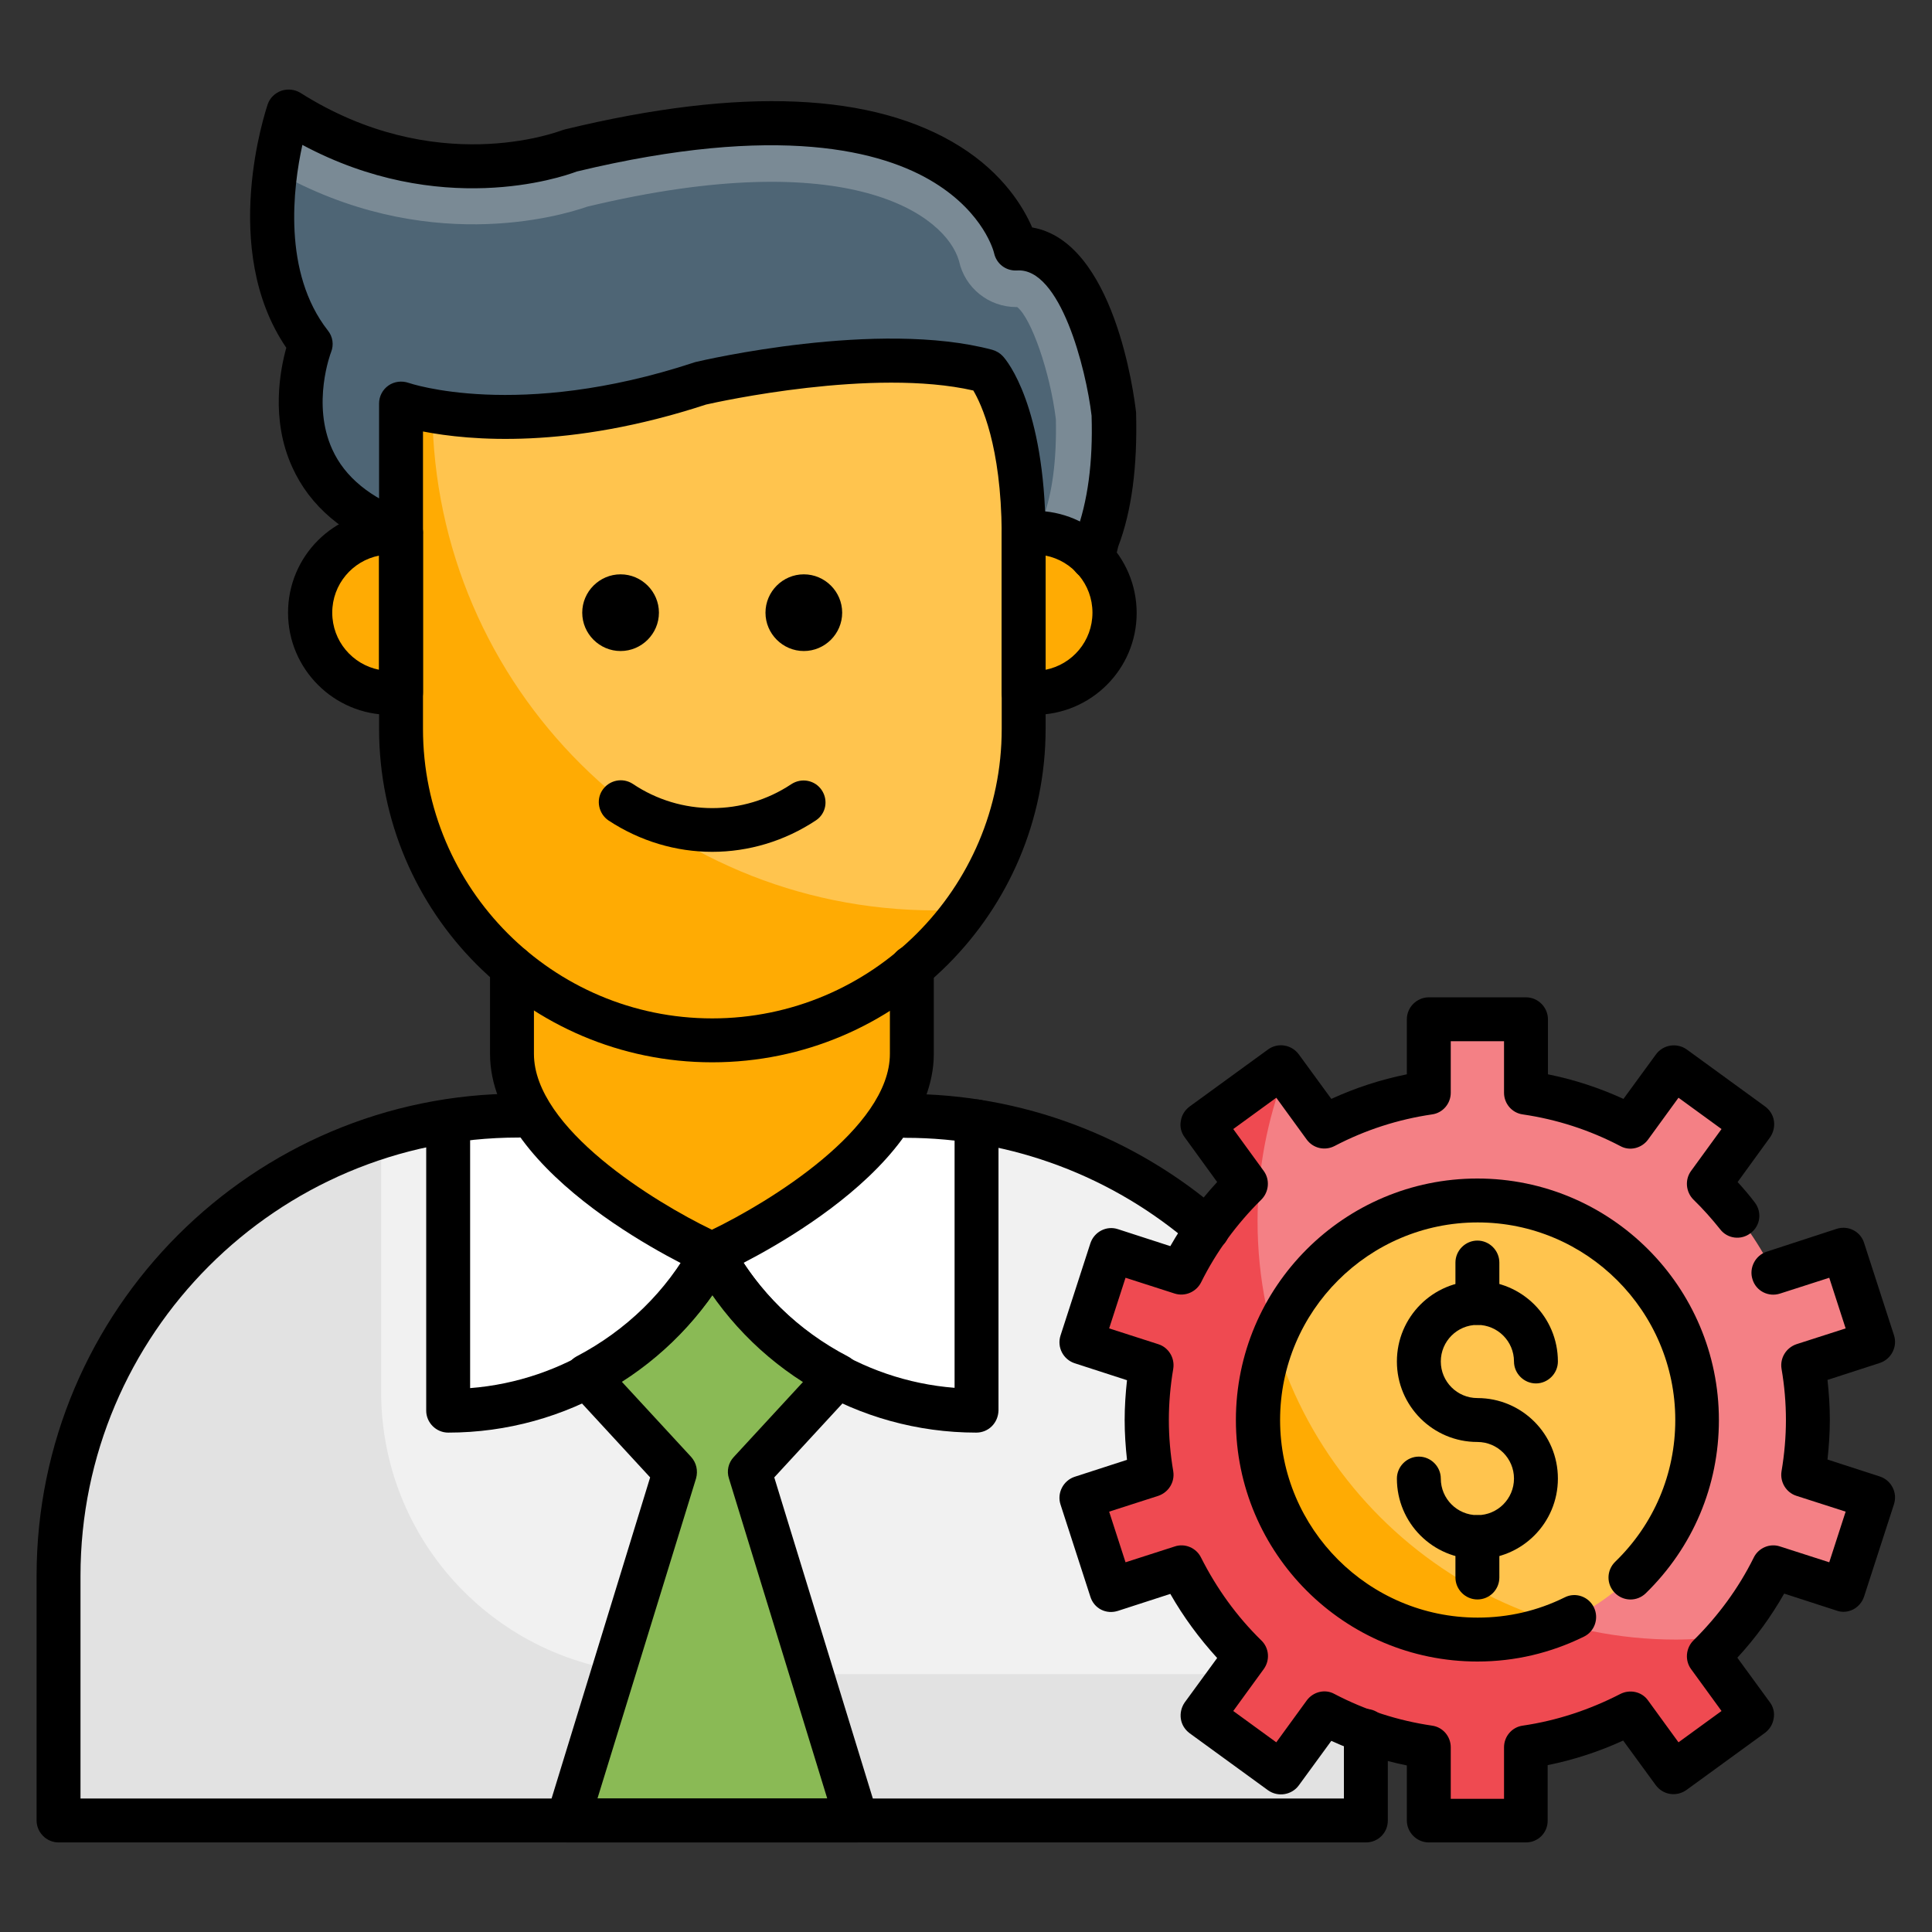
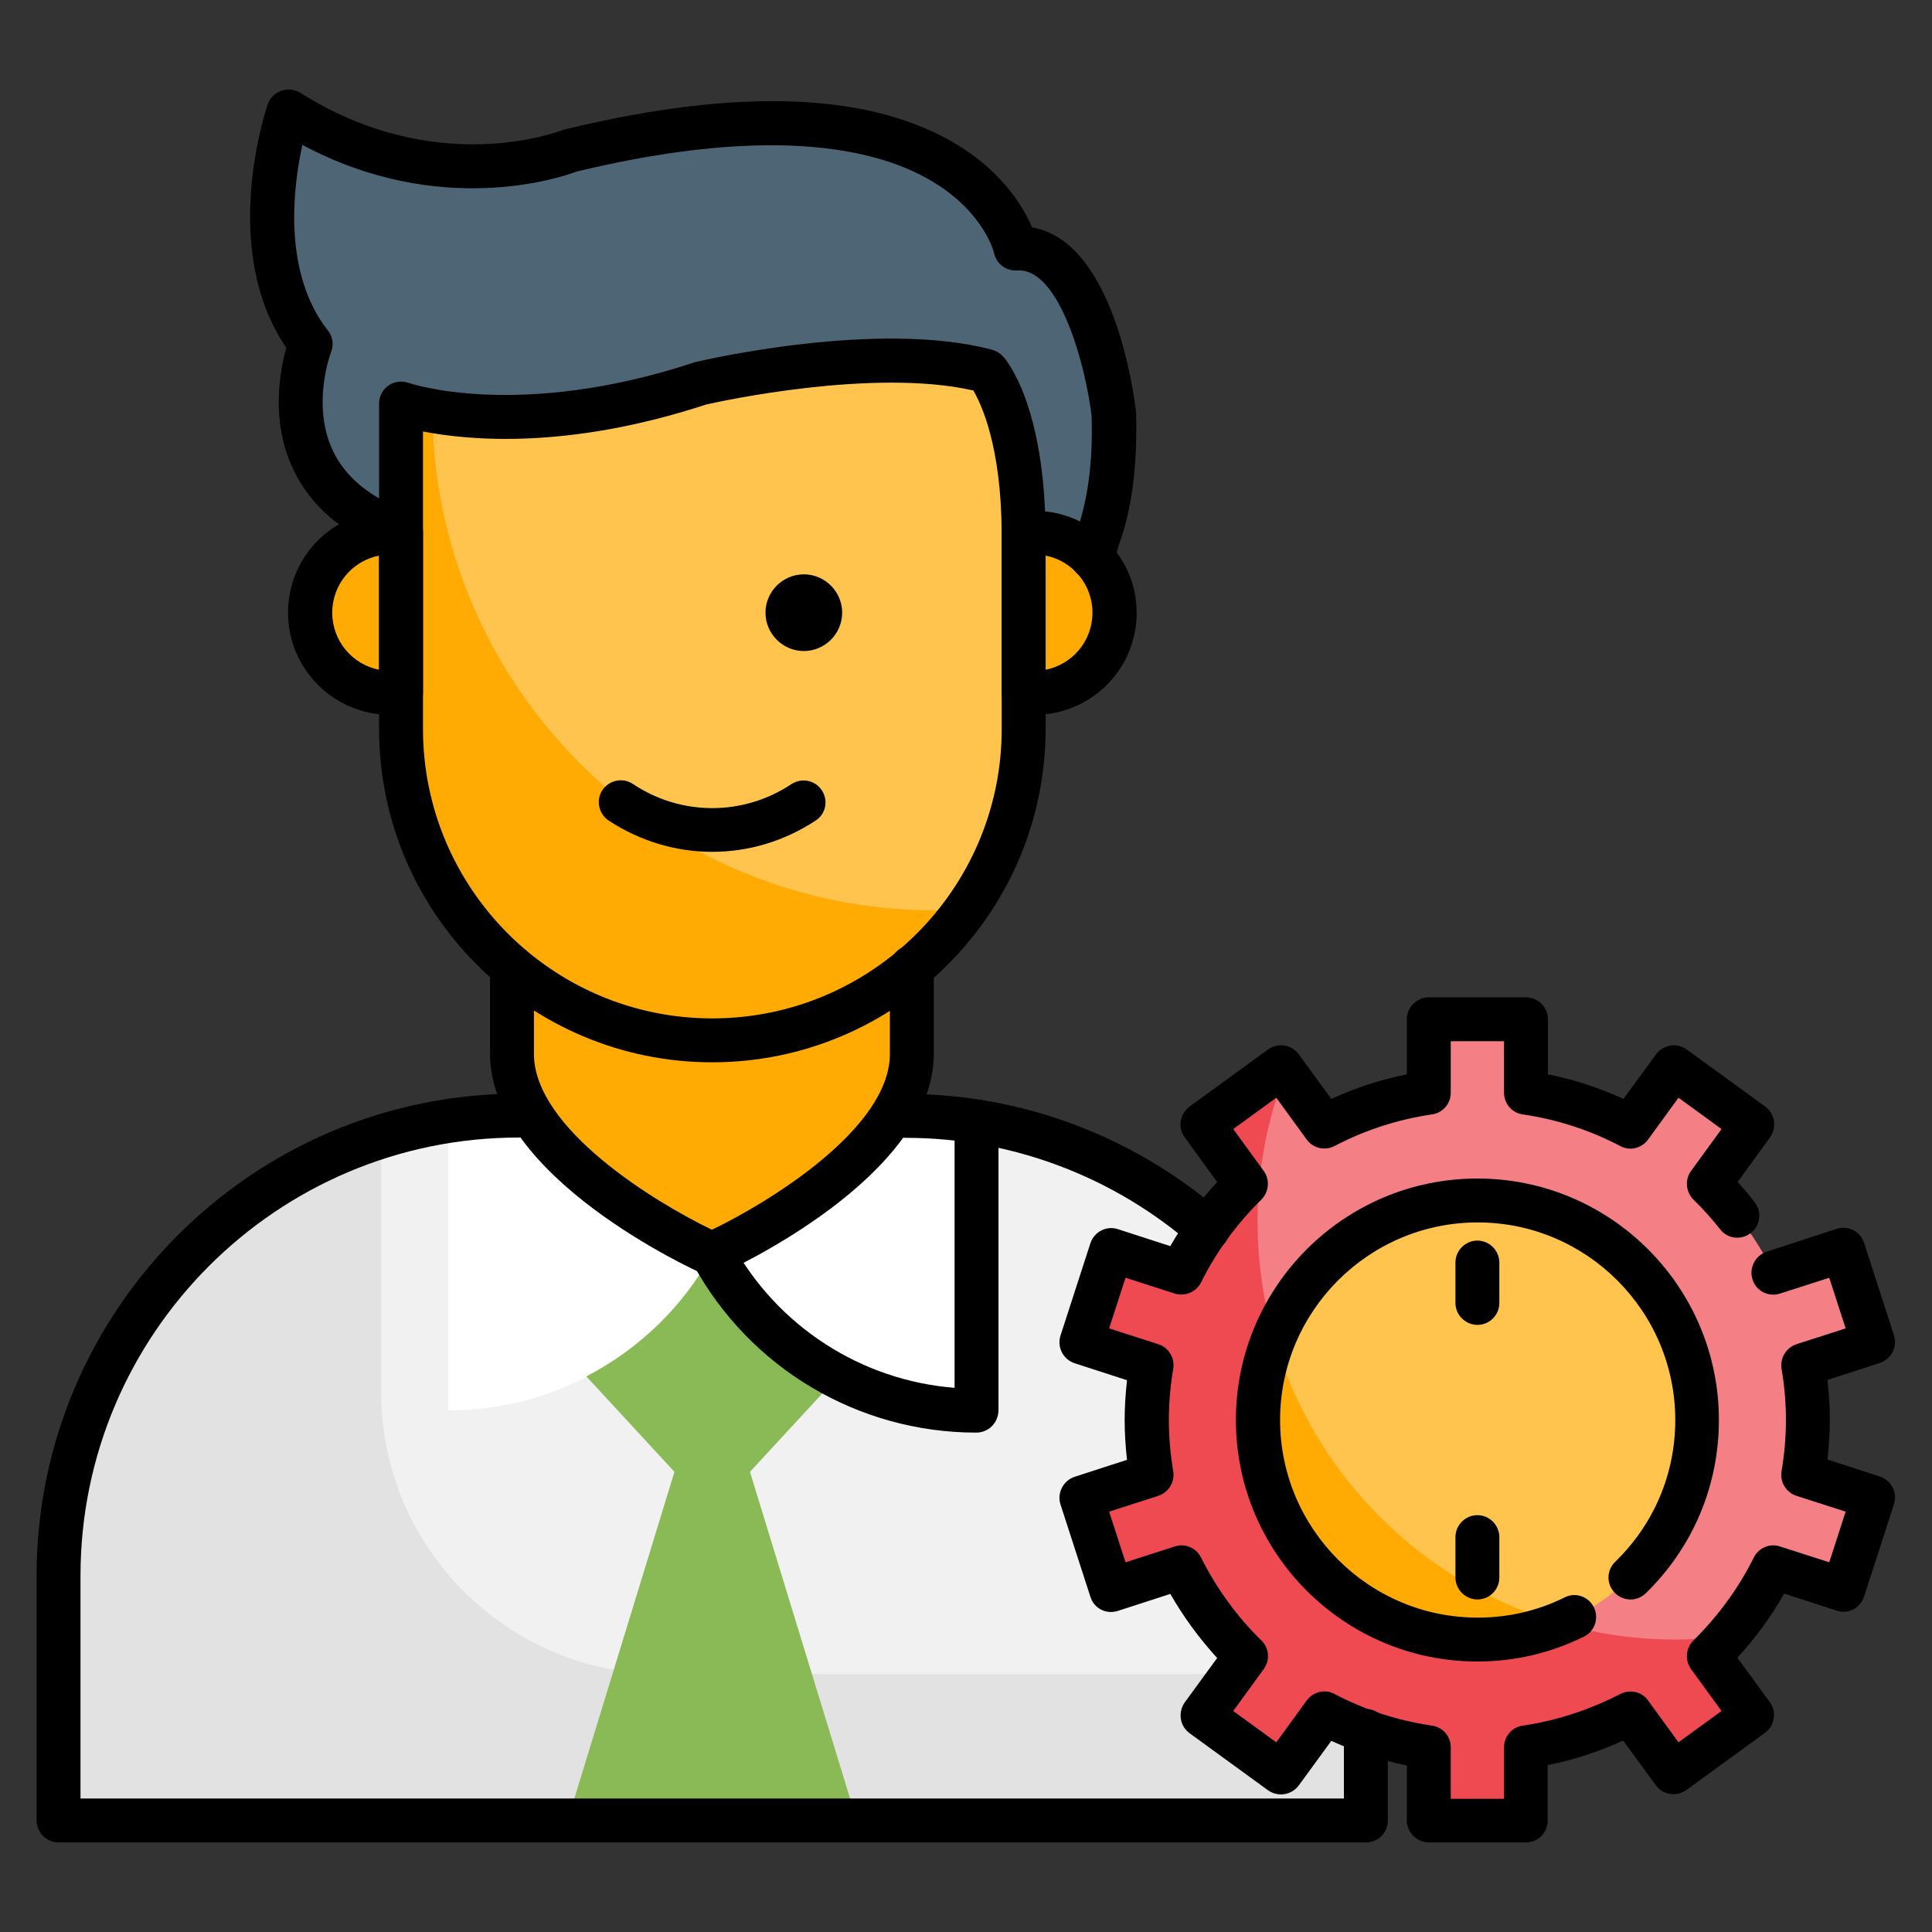
<svg xmlns="http://www.w3.org/2000/svg" id="Layer_1" enable-background="new 0 0 66 66" height="512" viewBox="0 0 66 66" width="512">
  <rect x="0" y="0" width="66" height="66" fill="#333333" stroke="none" />
  <g>
    <g>
      <path d="m23.91 13.1c-6.36 2.09-10.22.68-10.22.68v4.42 6.7c0 5.87 4.76 10.64 10.64 10.64 5.87 0 10.64-4.76 10.64-10.64v-6.7c-.03-4.15-1.26-5.52-1.26-5.52-3.77-1.01-9.8.42-9.8.42z" fill="#ffab03" />
    </g>
    <g opacity=".3">
      <path d="m23.91 13.1c-4.38 1.44-7.57 1.22-9.14.94.07 9.43 7.73 17.06 17.18 17.06.35 0 .7-.03 1.04-.05 1.23-1.74 1.97-3.85 1.97-6.15v-6.7c-.03-4.15-1.26-5.52-1.26-5.52-3.76-1.01-9.79.42-9.79.42z" fill="#fff" />
    </g>
    <g>
      <path d="m45.25 58.52-1.48 2.03-2.68-1.95 1.48-2.03c-.89-.88-1.64-1.9-2.21-3.03l-2.39.78-1.02-3.15 2.39-.78c-.1-.61-.16-1.24-.16-1.88s.06-1.27.16-1.88l-2.39-.78 1.02-3.15 2.39.78c.26-.52.56-1.02.9-1.49-2.76-2.41-6.36-3.87-10.31-3.87h-.46c-1.73 2.74-6.15 4.72-6.15 4.72s-4.42-1.98-6.15-4.72h-.46c-8.69-.01-15.73 7.03-15.73 15.72v8.36h44.66v-3.06c-.48-.18-.96-.38-1.41-.62z" fill="#e2e2e2" />
    </g>
    <g opacity=".5">
      <path d="m37.97 54.31-1.02-3.15 2.39-.78c-.1-.61-.16-1.24-.16-1.88s.06-1.27.16-1.88l-2.39-.78 1.02-3.15 2.39.78c.26-.52.56-1.02.9-1.49-2.76-2.41-6.36-3.87-10.31-3.87h-.46c-1.73 2.74-6.15 4.72-6.15 4.72s-4.42-1.98-6.15-4.72h-.46c-1.64 0-3.22.25-4.71.72v8.72c0 5.33 4.32 9.64 9.64 9.64h19.45l.46-.63c-.89-.88-1.64-1.9-2.21-3.03z" fill="#fff" />
    </g>
    <g>
      <path d="m61.77 48.51c0-.64-.06-1.27-.16-1.88l2.39-.78-1.02-3.15-2.39.78c-.56-1.13-1.31-2.16-2.21-3.03l1.48-2.03-2.68-1.95-1.48 2.03c-1.1-.57-2.3-.97-3.57-1.16v-2.51h-3.32v2.51c-1.27.19-2.47.59-3.57 1.16l-1.48-2.03-2.68 1.95 1.48 2.03c-.89.88-1.64 1.9-2.21 3.03l-2.39-.78-1.02 3.15 2.39.78c-.1.61-.16 1.24-.16 1.88s.06 1.27.16 1.88l-2.39.78 1.02 3.15 2.39-.78c.56 1.13 1.31 2.16 2.21 3.03l-1.48 2.03 2.68 1.95 1.48-2.03c1.1.57 2.3.97 3.57 1.16v2.51h3.32v-2.51c1.27-.19 2.47-.59 3.57-1.16l1.48 2.03 2.68-1.95-1.48-2.03c.89-.88 1.64-1.9 2.21-3.03l2.39.78 1.02-3.16-2.39-.78c.1-.61.16-1.24.16-1.87z" fill="#ef4a51" />
    </g>
    <g>
      <circle cx="50.47" cy="48.51" fill="#ffab03" r="7.5" />
    </g>
    <g>
      <path d="m24.32 42.83c-.08-.04-4.43-2.01-6.14-4.72h-.46c-.82 0-1.62.08-2.41.2v9.87c3.89.01 7.27-2.15 9.01-5.35z" fill="#fff" />
    </g>
    <g>
      <path d="m33.35 48.19v-9.87c-.79-.12-1.59-.2-2.41-.2h-.46c-1.71 2.71-6.06 4.68-6.14 4.72 1.74 3.19 5.12 5.35 9.01 5.35z" fill="#fff" />
    </g>
    <g>
      <path d="m35.33 18.2h-.37v5.47h.37c1.51 0 2.74-1.22 2.74-2.74s-1.22-2.73-2.74-2.73z" fill="#ffab03" />
    </g>
    <g>
      <path d="m13.33 23.67h.37v-5.47h-.37c-1.51 0-2.74 1.22-2.74 2.74s1.23 2.73 2.74 2.73z" fill="#ffab03" />
    </g>
    <g>
      <path d="m24.33 35.54c2.6 0 4.99-.94 6.83-2.49v2.95c0 3.77-6.83 6.83-6.83 6.83s-6.83-3.05-6.83-6.83v-2.96c1.85 1.56 4.23 2.5 6.83 2.5z" fill="#ffab03" />
    </g>
    <g>
      <path d="m29.27 62.19-3.65-11.91 3.01-3.26c-1.81-.94-3.31-2.39-4.29-4.18h-.02c-.98 1.79-2.48 3.24-4.29 4.18l3.01 3.26-3.65 11.91z" fill="#8aba55" />
    </g>
    <g>
      <path d="m35.33 18.19c.78 0 1.49.33 1.99.86.1-.37.17-.63.17-.63.37-.98.62-2.34.57-4.24 0 0-.67-5.86-3.35-5.69 0 0-1.42-6.69-15.23-3.35 0 0-4.6 1.84-9.62-1.34 0 0-1.67 4.85.75 7.95 0 0-1.85 4.66 3.09 6.44v-4.42s3.86 1.41 10.22-.68c0 0 6.02-1.42 9.79-.42 0 0 1.23 1.37 1.26 5.52z" fill="#4e6575" />
    </g>
    <g opacity=".3">
      <path d="m62.98 42.7-2.39.78c-.56-1.13-1.31-2.16-2.21-3.03l1.48-2.03-2.68-1.95-1.48 2.03c-1.1-.57-2.3-.97-3.57-1.16v-2.51h-3.32v2.51c-1.27.19-2.47.59-3.57 1.16l-1.34-1.84c-.6 1.57-.94 3.27-.94 5.06 0 7.89 6.4 14.29 14.29 14.29.59 0 1.18-.05 1.75-.12.62-.71 1.14-1.5 1.57-2.35l2.39.78 1.04-3.16-2.39-.78c.1-.61.16-1.24.16-1.88s-.06-1.27-.16-1.88l2.39-.77z" fill="#fff" />
    </g>
    <g opacity=".3">
-       <path d="m34.71 8.49s-1.42-6.69-15.23-3.35c0 0-4.6 1.84-9.62-1.34 0 0-.29.85-.45 2.05 5.09 2.89 9.71 1.54 10.65 1.21 9.01-2.16 12.25.3 12.7 1.85.2.93 1.02 1.58 1.96 1.58h.03c.48.38 1.12 2.21 1.32 3.83.03 1.39-.12 2.53-.44 3.39-.06.16-.09.33-.11.49.71.05 1.35.36 1.81.84.1-.37.17-.63.17-.63.37-.98.62-2.34.57-4.24-.01.01-.68-5.84-3.36-5.68z" fill="#e2e2e2" />
-     </g>
+       </g>
    <g>
      <g>
        <path d="m52.13 62.94h-3.32c-.41 0-.75-.34-.75-.75v-1.88c-.89-.18-1.75-.46-2.58-.84l-1.11 1.52c-.24.33-.71.41-1.05.17l-2.68-1.95c-.16-.12-.27-.29-.3-.49s.02-.4.13-.56l1.11-1.52c-.61-.67-1.15-1.4-1.6-2.19l-1.79.58c-.19.06-.39.05-.57-.04s-.31-.25-.37-.44l-1.02-3.15c-.13-.39.09-.82.48-.95l1.79-.58c-.05-.46-.08-.91-.08-1.36s.03-.9.08-1.36l-1.79-.58c-.39-.13-.61-.55-.48-.95l1.02-3.15c.13-.39.55-.61.94-.48l1.79.58c.45-.79.98-1.52 1.6-2.19l-1.11-1.53c-.12-.16-.17-.36-.13-.56.03-.2.14-.37.3-.49l2.68-1.95c.33-.24.8-.17 1.05.17l1.11 1.52c.83-.38 1.69-.66 2.58-.84v-1.88c0-.41.34-.75.75-.75h3.32c.41 0 .75.34.75.75v1.88c.89.18 1.75.46 2.58.84l1.11-1.52c.24-.33.71-.41 1.05-.17l2.68 1.95c.16.12.27.29.3.49s-.02.4-.13.56l-1.11 1.53c.2.22.4.45.58.69.26.33.2.8-.13 1.05-.33.26-.8.2-1.05-.13-.28-.35-.58-.69-.91-1.01-.26-.26-.3-.68-.08-.98l1.04-1.43-1.47-1.07-1.04 1.43c-.22.3-.63.4-.95.22-1.05-.55-2.17-.91-3.33-1.08-.37-.05-.64-.37-.64-.74v-1.76h-1.82v1.76c0 .37-.27.69-.64.74-1.16.17-2.28.53-3.33 1.08-.33.17-.73.08-.95-.22l-1.04-1.43-1.47 1.07 1.04 1.43c.22.3.18.72-.08.98-.84.83-1.54 1.78-2.06 2.83-.17.33-.55.49-.9.38l-1.68-.54-.56 1.73 1.68.54c.35.11.57.47.51.84-.1.59-.15 1.18-.15 1.75s.05 1.16.15 1.75c.06.37-.16.72-.51.84l-1.68.54.56 1.73 1.68-.54c.35-.12.74.05.9.38.53 1.05 1.22 2.01 2.06 2.83.27.26.3.68.08.98l-1.04 1.43 1.47 1.07 1.04-1.43c.22-.3.63-.4.95-.22 1.05.55 2.17.91 3.33 1.08.37.05.64.37.64.74v1.76h1.82v-1.76c0-.37.27-.69.64-.74 1.16-.17 2.28-.54 3.33-1.08.33-.17.74-.08.95.22l1.04 1.43 1.47-1.07-1.04-1.43c-.22-.3-.18-.72.08-.98.84-.83 1.54-1.78 2.06-2.83.16-.33.55-.5.9-.38l1.68.54.56-1.73-1.68-.54c-.35-.11-.57-.47-.51-.84.1-.59.15-1.18.15-1.75 0-.58-.05-1.17-.15-1.75-.06-.37.16-.72.51-.84l1.68-.54-.56-1.73-1.68.54c-.4.13-.82-.09-.94-.48-.13-.39.09-.82.48-.95l2.39-.78c.4-.13.82.09.94.48l1.02 3.15c.13.39-.09.82-.48.95l-1.79.58c.05.45.08.91.08 1.36s-.03.9-.08 1.36l1.79.58c.39.13.61.55.48.95l-1.02 3.15c-.06.19-.2.35-.37.44-.18.09-.38.11-.57.04l-1.79-.58c-.45.79-.98 1.52-1.6 2.19l1.11 1.52c.12.16.17.36.13.56-.03.2-.14.37-.3.49l-2.68 1.95c-.34.24-.8.17-1.05-.17l-1.11-1.52c-.83.38-1.69.66-2.58.84v1.88c.01.43-.33.76-.74.76z" />
      </g>
      <g>
        <path d="m50.47 56.76c-4.55 0-8.25-3.7-8.25-8.25s3.7-8.25 8.25-8.25 8.25 3.7 8.25 8.25c0 2.25-.89 4.35-2.5 5.92-.3.29-.77.28-1.06-.02s-.28-.77.02-1.06c1.32-1.28 2.05-3 2.05-4.84 0-3.72-3.03-6.75-6.75-6.75s-6.75 3.03-6.75 6.75 3.03 6.75 6.75 6.75c1.04 0 2.04-.23 2.97-.69.37-.19.82-.03 1 .34s.03.82-.34 1c-1.14.56-2.36.85-3.64.85z" />
      </g>
      <g>
-         <path d="m15.31 48.94c-.41 0-.75-.34-.75-.75v-9.87c0-.41.34-.75.75-.75s.75.34.75.75v9.1c3.19-.25 6.06-2.1 7.61-4.94.2-.36.66-.5 1.02-.3s.5.65.3 1.02c-1.94 3.54-5.65 5.74-9.68 5.74z" />
-       </g>
+         </g>
      <g>
        <path d="m33.35 48.94c-4.03 0-7.74-2.2-9.67-5.75-.2-.36-.06-.82.3-1.02s.82-.06 1.02.3c1.55 2.84 4.42 4.69 7.61 4.94v-9.1c0-.41.34-.75.75-.75s.75.34.75.75v9.87c-.01.43-.34.76-.76.76z" />
      </g>
      <g>
        <path d="m35.34 24.42h-.37c-.41 0-.75-.34-.75-.75v-5.47c0-.41.34-.75.75-.75h.37c1.92 0 3.49 1.56 3.49 3.49s-1.57 3.48-3.49 3.48zm.38-5.44v3.9c.91-.18 1.6-.98 1.6-1.95s-.69-1.77-1.6-1.95z" />
      </g>
      <g>
        <path d="m13.7 24.42h-.37c-1.92 0-3.49-1.56-3.49-3.49s1.56-3.49 3.49-3.49h.37c.41 0 .75.34.75.75v5.47c0 .42-.34.76-.75.76zm-.75-5.44c-.91.18-1.6.98-1.6 1.95s.69 1.77 1.6 1.95z" />
      </g>
      <g>
        <path d="m24.33 43.59c-.1 0-.21-.02-.31-.07-.3-.13-7.28-3.31-7.28-7.52v-2.96c0-.41.34-.75.75-.75s.75.34.75.75v2.96c0 2.55 4.13 5.07 6.08 6.01 1.95-.94 6.08-3.46 6.08-6.01v-2.96c0-.41.34-.75.75-.75s.75.34.75.75v2.96c0 4.21-6.98 7.39-7.28 7.52-.08.04-.18.07-.29.07z" />
      </g>
      <g>
-         <path d="m29.27 62.94h-9.88c-.24 0-.46-.11-.6-.3s-.18-.44-.11-.67l3.53-11.5-2.72-2.95c-.16-.17-.23-.41-.19-.64s.19-.43.39-.54c1.7-.89 3.08-2.23 3.97-3.88.26-.48 1.07-.48 1.33 0 .9 1.65 2.27 2.99 3.98 3.88.21.11.35.31.39.54s-.03.47-.19.64l-2.72 2.95 3.53 11.5c.07.23.03.47-.11.67-.14.19-.36.3-.6.3zm-8.86-1.5h7.85l-3.36-10.94c-.08-.25-.02-.53.17-.73l2.38-2.58c-1.23-.78-2.28-1.78-3.11-2.96-.82 1.17-1.88 2.17-3.11 2.96l2.38 2.58c.18.2.24.47.17.73z" />
-       </g>
+         </g>
      <g>
-         <path d="m22.51 20.93c0 .72-.59 1.31-1.31 1.31s-1.31-.59-1.31-1.31.59-1.31 1.31-1.31 1.31.59 1.31 1.31z" />
-       </g>
+         </g>
      <g>
        <path d="m28.77 20.93c0 .72-.59 1.31-1.31 1.31s-1.31-.59-1.31-1.31.59-1.31 1.31-1.31 1.31.59 1.31 1.31z" />
      </g>
      <g>
        <path d="m24.33 29.1c-1.23 0-2.46-.36-3.54-1.07-.34-.23-.44-.7-.21-1.04s.69-.44 1.04-.21c1.64 1.1 3.77 1.1 5.41.01.35-.23.81-.14 1.04.2s.15.8-.19 1.03c-1.08.72-2.32 1.08-3.55 1.08z" />
      </g>
      <g>
        <path d="m24.33 36.29c-6.28 0-11.38-5.11-11.38-11.39v-11.12c0-.24.12-.47.32-.61s.46-.17.69-.09c.03.01 3.73 1.28 9.73-.69.02-.01.04-.01.06-.02.25-.06 6.25-1.46 10.15-.42.14.04.27.12.36.22.15.16 1.42 1.7 1.46 6.01v6.71c0 6.29-5.11 11.4-11.39 11.4zm-9.88-21.55v10.16c0 5.45 4.43 9.89 9.88 9.89s9.89-4.43 9.89-9.89v-6.7c-.02-2.98-.7-4.4-.97-4.86-3.42-.78-8.69.38-9.13.48-4.7 1.54-8.08 1.23-9.67.92z" />
      </g>
      <g>
        <path d="m37.32 19.81c-.06 0-.13-.01-.2-.03-.4-.11-.63-.52-.53-.92.1-.36.16-.62.16-.62.41-1.11.59-2.44.54-4.04-.19-1.61-1.07-5.07-2.55-4.96-.38.02-.7-.23-.78-.59-.01-.05-.34-1.36-2.04-2.41-1.76-1.09-5.32-2.04-12.22-.38-.55.21-4.68 1.6-9.37-.91-.32 1.45-.68 4.36.87 6.34.17.21.21.49.11.74-.01.02-.67 1.76.04 3.32.43.95 1.31 1.67 2.6 2.13.39.14.59.57.45.96s-.57.59-.96.45c-1.69-.61-2.86-1.6-3.46-2.94-.74-1.63-.41-3.31-.2-4.07-2.3-3.37-.7-8.12-.63-8.33.07-.2.24-.37.46-.45.22-.07.45-.05.65.07 4.61 2.92 8.77 1.34 8.94 1.28.03-.01.07-.02.1-.03 6.02-1.46 10.55-1.26 13.49.58 1.5.94 2.18 2.1 2.47 2.77 2.8.48 3.48 5.69 3.55 6.32.05 1.85-.15 3.37-.61 4.58 0 .01-.06.25-.15.58-.1.34-.4.56-.73.56z" />
      </g>
      <g>
        <path d="m46.66 62.94h-44.66c-.41 0-.75-.34-.75-.75v-8.36c0-9.08 7.39-16.47 16.47-16.47.41 0 .75.34.75.75s-.34.75-.75.75c-8.26 0-14.97 6.72-14.97 14.97v7.61h43.16v-2.31c0-.41.34-.75.75-.75s.75.34.75.75v3.06c0 .42-.33.75-.75.75z" />
      </g>
      <g>
        <path d="m41.25 42.74c-.17 0-.35-.06-.49-.18-2.73-2.38-6.22-3.69-9.82-3.69-.41 0-.75-.34-.75-.75s.34-.75.75-.75c3.96 0 7.8 1.44 10.81 4.06.31.27.34.75.07 1.06-.15.16-.36.25-.57.25z" />
      </g>
      <g>
        <g>
          <g>
            <g>
-               <path d="m50.47 53.26c-1.52 0-2.75-1.23-2.75-2.75 0-.41.34-.75.75-.75s.75.34.75.75c0 .69.56 1.25 1.25 1.25s1.25-.56 1.25-1.25-.56-1.25-1.25-1.25c-1.52 0-2.75-1.23-2.75-2.75s1.23-2.75 2.75-2.75 2.75 1.23 2.75 2.75c0 .41-.34.75-.75.75s-.75-.34-.75-.75c0-.69-.56-1.25-1.25-1.25s-1.25.56-1.25 1.25.56 1.25 1.25 1.25c1.52 0 2.75 1.23 2.75 2.75s-1.23 2.75-2.75 2.75z" />
-             </g>
+               </g>
            <g>
              <path d="m50.47 45.26c-.41 0-.75-.34-.75-.75v-1.38c0-.41.34-.75.75-.75s.75.34.75.75v1.38c0 .41-.33.75-.75.75z" />
            </g>
            <g>
              <path d="m50.47 54.64c-.41 0-.75-.34-.75-.75v-1.38c0-.41.34-.75.75-.75s.75.34.75.75v1.38c0 .41-.33.75-.75.75z" />
            </g>
          </g>
        </g>
      </g>
    </g>
  </g>
</svg>